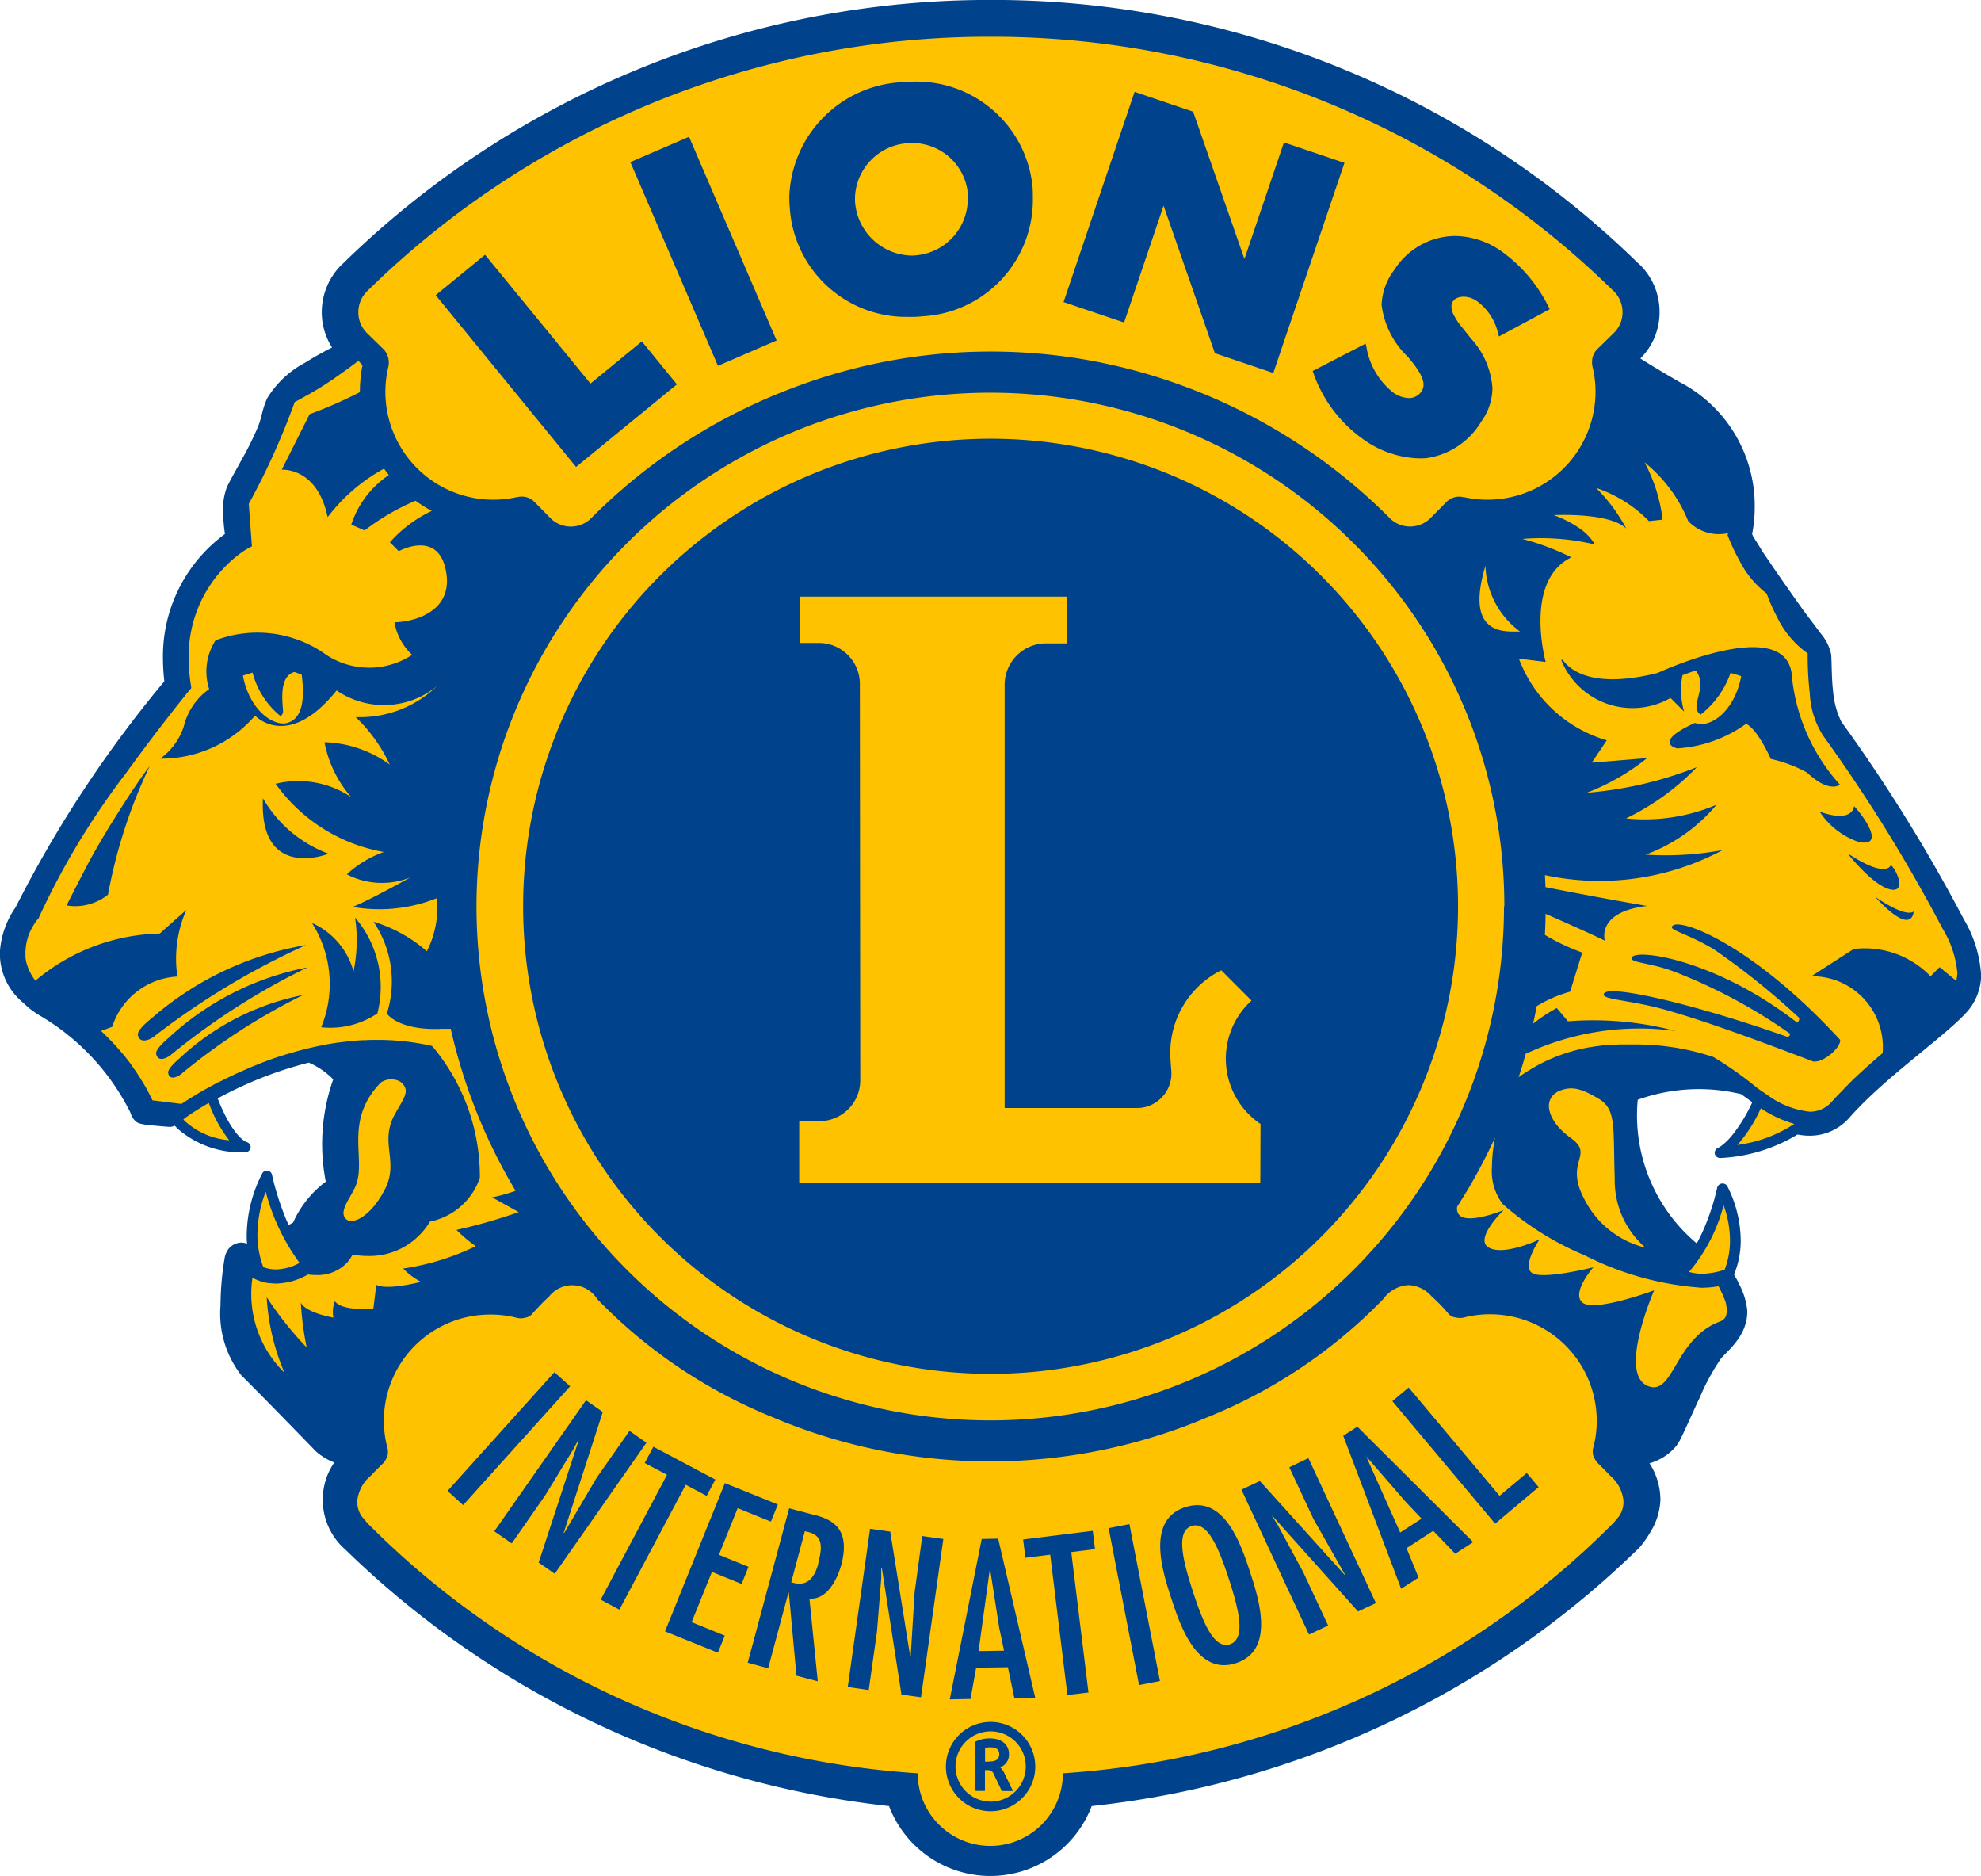
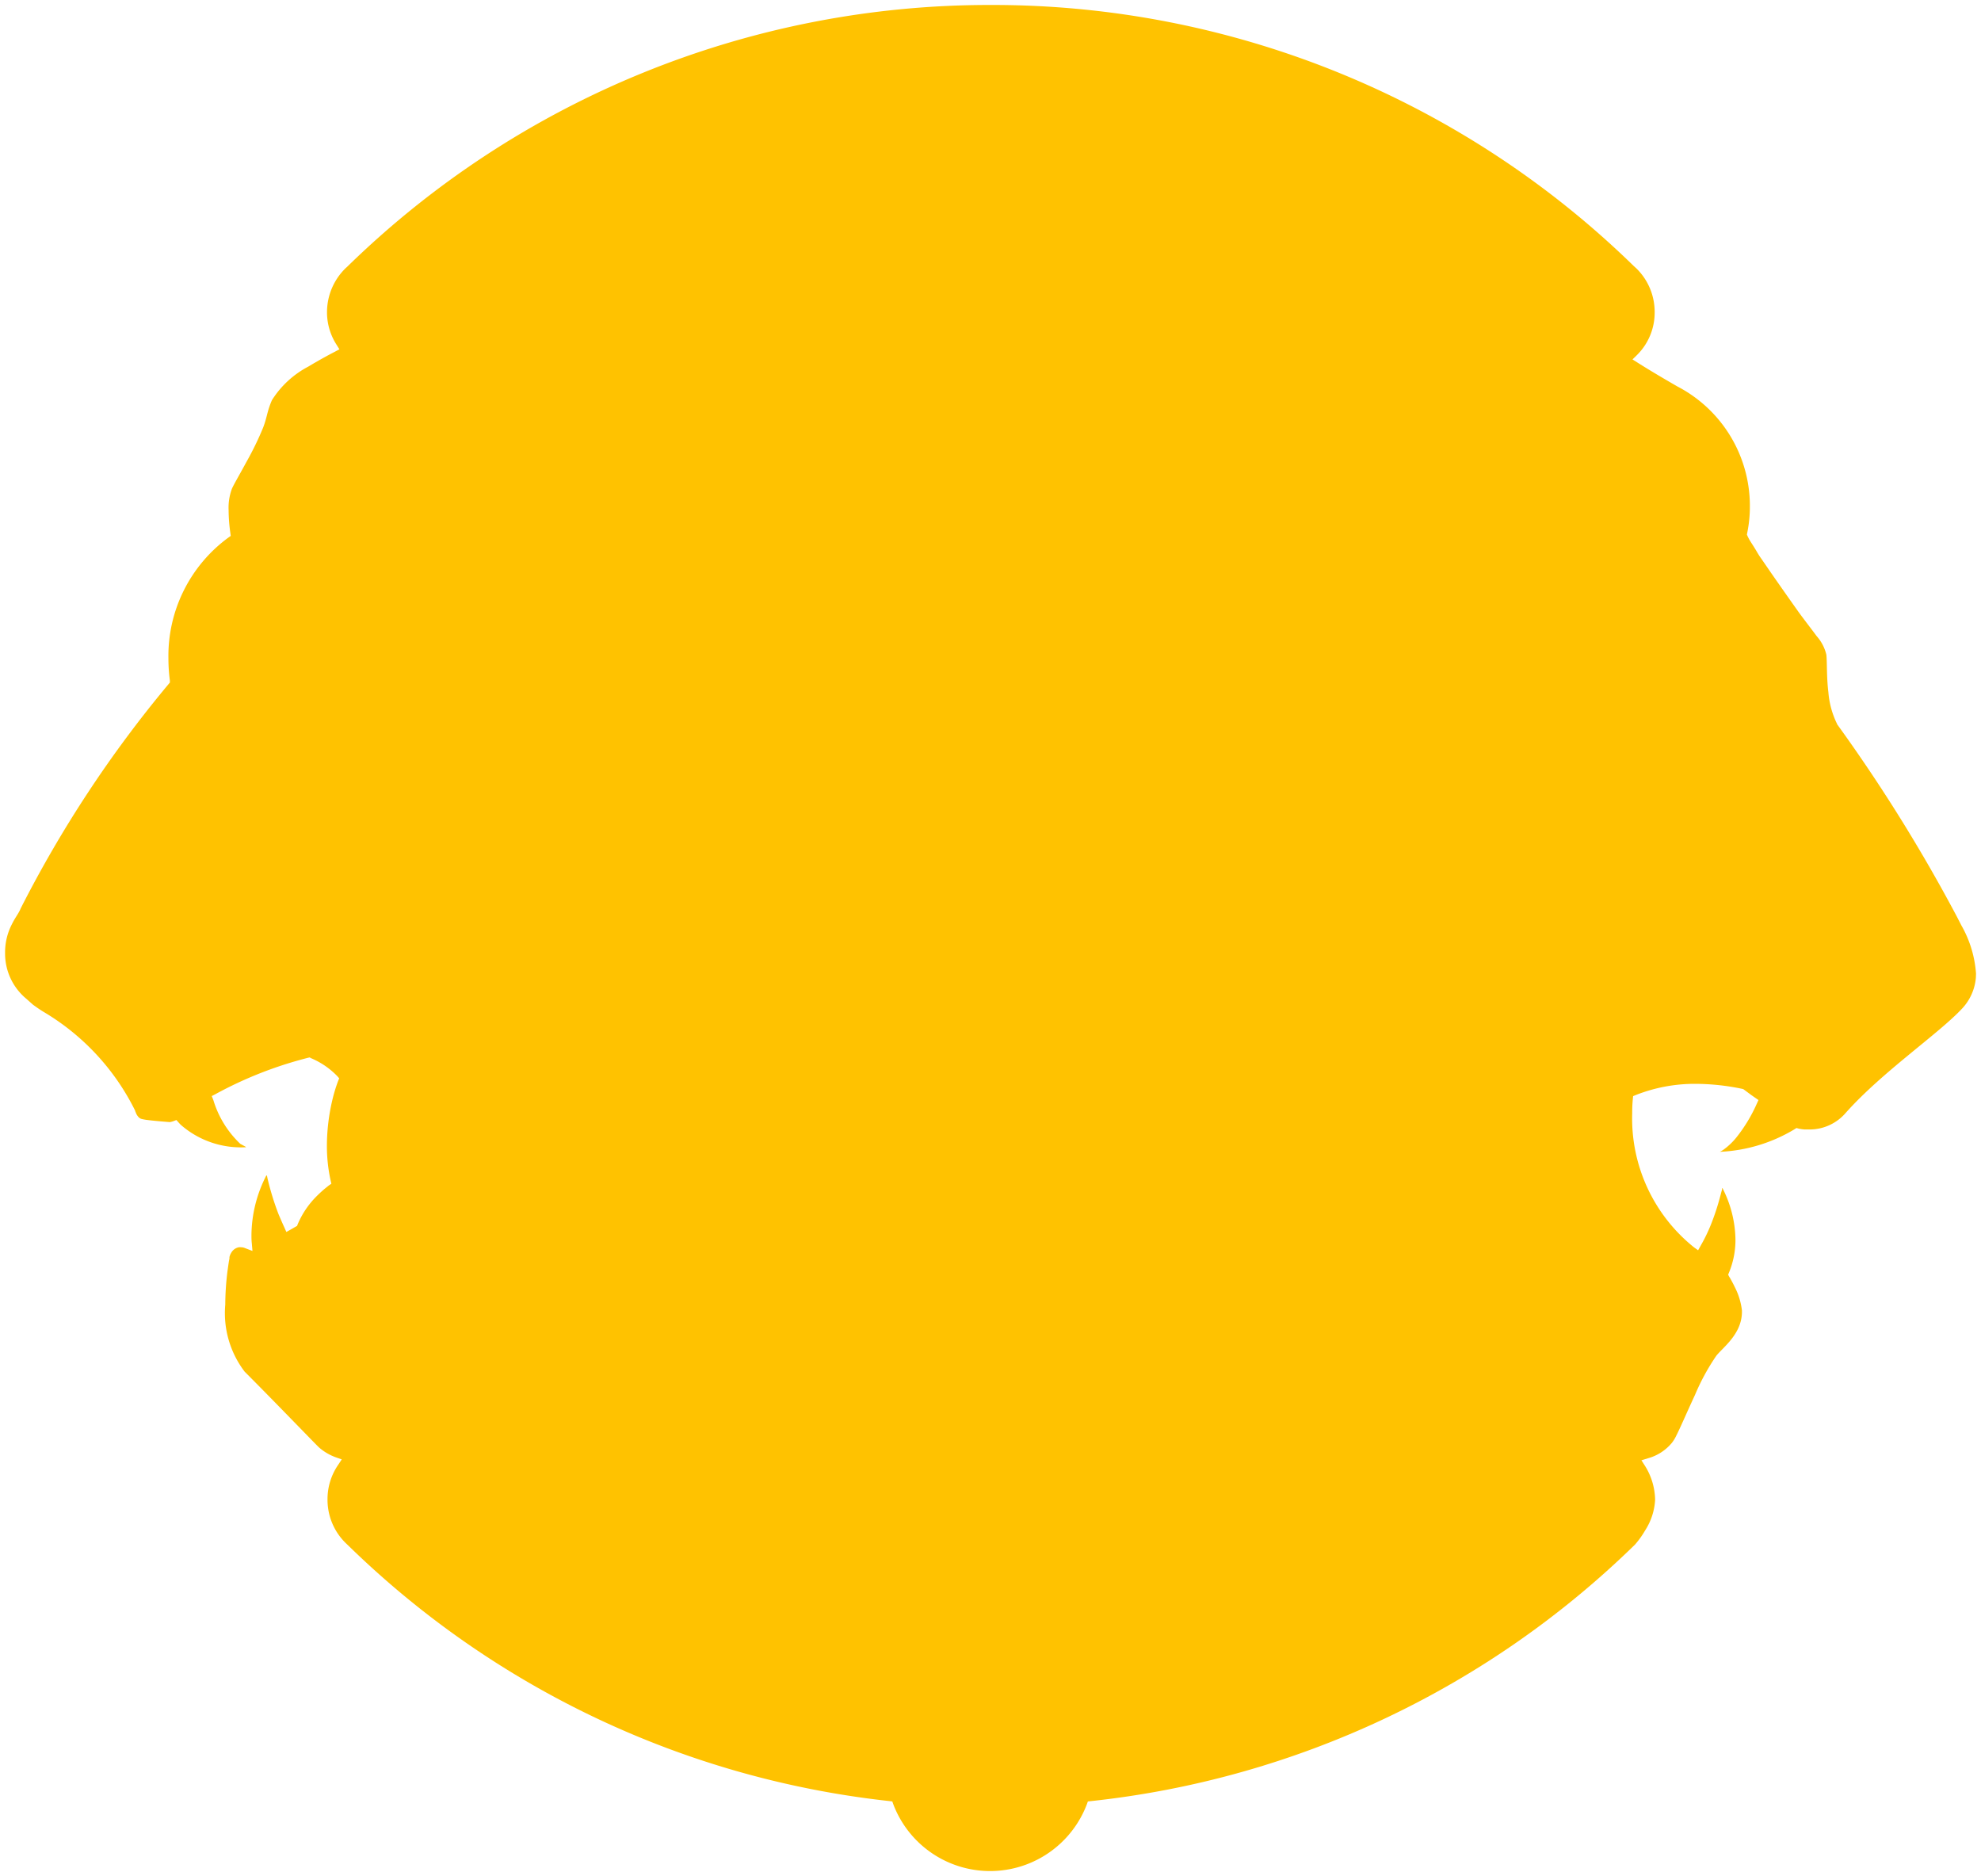
<svg xmlns="http://www.w3.org/2000/svg" width="35.475" height="33.59" viewBox="0 0 35.475 33.59">
  <g id="Groupe_143" data-name="Groupe 143" transform="translate(-182.461 -270.001)">
    <path id="Tracé_256" data-name="Tracé 256" d="M217.948,287.537a2.026,2.026,0,0,0-.263-.867l-.04-.078h0l-.04-.078a29.243,29.243,0,0,0-2.138-3.435l-.006-.006,0-.006a1.561,1.561,0,0,1-.157-.571c-.033-.264-.022-.528-.036-.67a.762.762,0,0,0-.174-.334c-.089-.122-.2-.262-.319-.425-.167-.235-.346-.49-.488-.694l-.181-.263a1.449,1.449,0,0,1-.082-.127c-.066-.115-.13-.2-.155-.257a.214.214,0,0,1-.013-.026l-.011-.025.005-.028a2.326,2.326,0,0,0,.048-.479v-.029a2.41,2.41,0,0,0-1.3-2.118c-.262-.151-.5-.292-.707-.423l-.095-.06.08-.078a1.067,1.067,0,0,0,.317-.756v-.014h0a1.089,1.089,0,0,0-.33-.784l-.04-.036a16.434,16.434,0,0,0-11.509-4.678h-.016a16.45,16.45,0,0,0-11.527,4.695l-.009.007a1.1,1.1,0,0,0-.344.793v.025a1.072,1.072,0,0,0,.171.563l.051.082-.086.046c-.131.067-.3.161-.472.264a1.706,1.706,0,0,0-.65.6c-.09.206-.084.3-.159.494a5.511,5.511,0,0,1-.3.616c-.113.21-.217.386-.257.474a.973.973,0,0,0-.06.386,2.991,2.991,0,0,0,.031.408l.007.053-.044.031a2.625,2.625,0,0,0-1.072,2.158,3.044,3.044,0,0,0,.026.4l0,.036-.024.029a21.33,21.33,0,0,0-2.65,4.02c-.03.08-.095.155-.157.282a1.093,1.093,0,0,0-.12.494v.034a1.05,1.05,0,0,0,.377.8l.105.093.019.017.049.035c.028.02.069.049.137.091a4.237,4.237,0,0,1,1.642,1.77v.006l.013.031a.232.232,0,0,0,.06.09c.035.022.014.011.043.022a.953.953,0,0,0,.118.02c.135.017.327.031.37.035h.024a.387.387,0,0,0,.055-.015l.056-.021.04.045c.015.016.028.031.04.042a1.633,1.633,0,0,0,1.159.4h0s.005,0,.005,0v0l0-.006-.1-.055a1.784,1.784,0,0,1-.482-.782l-.029-.073.069-.036a7.1,7.1,0,0,1,1.653-.649l.031-.007.028.015a1.415,1.415,0,0,1,.466.319l.035.04-.02.05a2.8,2.8,0,0,0-.1.328,3.616,3.616,0,0,0-.1.822,2.88,2.88,0,0,0,.067.631l.013.056-.049.034-.062.05c-.04.033-.095.082-.155.142a1.572,1.572,0,0,0-.337.5l-.011.029-.028.016-.08.046-.084.047-.04-.09c-.035-.076-.068-.153-.1-.228a4.893,4.893,0,0,1-.2-.652h0l-.007-.036a.006.006,0,0,0-.006-.005l-.006,0a2.37,2.37,0,0,0-.266,1.054h0c0,.055,0,.106.006.155l.012.142-.133-.051a.172.172,0,0,0-.07-.015h0a.188.188,0,0,0-.042,0,.2.2,0,0,0-.136.1.248.248,0,0,0-.031.076v0h0v.007a.1.1,0,0,0,0,.013c0,.011-.005.029-.009.051-.007.043-.016.107-.027.186a4.984,4.984,0,0,0-.039.594,1.729,1.729,0,0,0,.347,1.2c.462.461,1.271,1.3,1.324,1.349h0l.007.007a.948.948,0,0,0,.3.177l.108.038-.066.1a1.083,1.083,0,0,0-.189.61v.005h0l0,.006a1.085,1.085,0,0,0,.33.781l.039.037a16.422,16.422,0,0,0,9.69,4.578l.055.007.018.051a1.854,1.854,0,0,0,3.466,0l.018-.051.055-.006a16.447,16.447,0,0,0,9.742-4.592l.007-.008a1.6,1.6,0,0,0,.175-.246,1.119,1.119,0,0,0,.179-.545v-.011a1.178,1.178,0,0,0-.181-.6l-.064-.1.113-.035a.847.847,0,0,0,.432-.277.631.631,0,0,0,.068-.107c.082-.159.209-.458.346-.751a3.932,3.932,0,0,1,.381-.7c.117-.15.452-.384.46-.776v-.036a1.221,1.221,0,0,0-.131-.425c-.028-.06-.057-.111-.078-.149a.2.2,0,0,0-.017-.027l-.021-.04.016-.04a1.528,1.528,0,0,0,.115-.585l0,0a2.08,2.08,0,0,0-.233-.926h-.006l0,0h0l0,0a.026.026,0,0,1,0,.009c0,.009,0,.022-.007.037-.009.033-.02.076-.035.131a4.2,4.2,0,0,1-.139.427,2.941,2.941,0,0,1-.2.422l-.049.088-.08-.058a2.957,2.957,0,0,1-1.1-2.4,2.391,2.391,0,0,1,.011-.249l.005-.053.049-.02a2.878,2.878,0,0,1,1.081-.2,4.15,4.15,0,0,1,.826.09l.018.005.016.012.127.094.066.046.062.043-.031.068a2.764,2.764,0,0,1-.363.6,1.19,1.19,0,0,1-.219.211.388.388,0,0,1-.063.04.07.07,0,0,1-.016.008l-.007,0,0,0h-.006l.007,0s0,0,.006,0h0a2.83,2.83,0,0,0,1.341-.406l.031-.02.038.01a.677.677,0,0,0,.111.016c.028,0,.053,0,.078,0h.013a.853.853,0,0,0,.645-.3c.653-.732,1.659-1.412,2.078-1.861a.92.92,0,0,0,.25-.554h0Z" transform="translate(-0.101 -0.102)" fill="#ffc200" />
-     <path id="Tracé_257" data-name="Tracé 257" d="M216.321,285.488s-.064.259-.774-.209c0,0,.43.554.746.641S216.434,285.582,216.321,285.488Zm-.658-1.055s-.009.315-.616.1a1.362,1.362,0,0,0,.7.543C216.194,285.167,215.9,284.691,215.663,284.433Zm-.253-.383a3.391,3.391,0,0,1-.866-2c-.156-1.04-2.4,0-2.4,0-1.1.275-1.531-.013-1.691-.224,0-.006-.047-.038-.022.022a1.376,1.376,0,0,0,1.945.65l.244.244a1.355,1.355,0,0,1-.029-.653c.051-.018.14-.055.241-.082a.39.39,0,0,1,.075.257c.006.122-.066.286-.066.39a.169.169,0,0,0,.073.142,1.616,1.616,0,0,0,.537-.747c.066.018.129.038.191.058-.122.64-.55.917-.794.848l-.035-.011c-.78.355-.317.456-.317.456a2.357,2.357,0,0,0,1.234-.44c.216.108.441.629.441.629a2.476,2.476,0,0,1,.648.242C215.221,284.212,215.41,284.05,215.41,284.05Zm-27.469,2.871a5.647,5.647,0,0,0-2.752,1.3s-.276.211-.259.308c.036.187.257.067.314.01A13.66,13.66,0,0,1,187.941,286.921Zm17.608,9.35.432.924.567,1,0,.011-1.526-1.689-.33.155,1.21,2.594.343-.161-.445-.953-.457-.846-.1-.161,0-.009,1.538,1.717.319-.15-1.208-2.595ZM184.44,284.765c-.137.23-.255.425-.375.647v0c-.126.241-.326.625-.411.8a.939.939,0,0,0,.741-.193,9.207,9.207,0,0,1,.746-2.3c-.2.255-.51.74-.7,1.048Zm1.241,4.18s-.222.182-.209.264c.026.159.2.055.25.007a11.12,11.12,0,0,1,2.167-1.4A4.5,4.5,0,0,0,185.681,288.945Zm9.637-12.394,1.05-.454L194.8,272.45l-1.052.454.022.047Zm7.98-2.868.919,2.642,1.046.354,1.274-3.762-1.084-.366-.707,2.087L203.827,272l-1.048-.355-1.272,3.764,1.084.366Zm-4.559,1.992h0c.077,0,.157,0,.237-.011a2.088,2.088,0,0,0,1.981-2.131c0-.076,0-.157-.011-.237a2.088,2.088,0,0,0-2.145-1.833c-.071,0-.142,0-.215.011a2.123,2.123,0,0,0-1.99,2.041c0,.06,0,.122.007.186A2.088,2.088,0,0,0,198.739,275.674Zm-.048-3.107a.832.832,0,0,1,.095-.006h0a1,1,0,0,1,1,.848h0c0,.038.005.076.005.115a1.015,1.015,0,0,1-.913,1.046.771.771,0,0,1-.093.006,1.035,1.035,0,0,1-1.013-.979c0-.026,0-.049,0-.073A1.009,1.009,0,0,1,198.691,272.567Zm7.293,4.122a2.442,2.442,0,0,0,.891,1.177,1.8,1.8,0,0,0,1.011.341,1.105,1.105,0,0,0,.135-.007,1.368,1.368,0,0,0,.966-.652,1.04,1.04,0,0,0,.2-.6,1.464,1.464,0,0,0-.386-.889l-.164-.206a1.092,1.092,0,0,1-.157-.243.307.307,0,0,1-.027-.12c0-.113.085-.175.218-.178a.422.422,0,0,1,.239.08.977.977,0,0,1,.376.568l.018.064.909-.488-.022-.044a2.681,2.681,0,0,0-.838-.99h0a1.475,1.475,0,0,0-.837-.277,1.3,1.3,0,0,0-1.081.6,1.108,1.108,0,0,0-.233.632,1.546,1.546,0,0,0,.472.933c.105.126.282.339.279.5a.2.2,0,0,1-.035.115.268.268,0,0,1-.231.122.52.52,0,0,1-.279-.1,1.317,1.317,0,0,1-.477-.811l-.014-.064-.949.49Zm-13.207,1.671,1.806-1.478-.628-.769-.92.754-1.888-2.306-.885.725.035.04Zm23.26,7.694c.683.74.692.266.692.266C216.569,286.434,216.037,286.055,216.037,286.055Zm1.9,1.387a2.246,2.246,0,0,0-.314-.993h0a29.231,29.231,0,0,0-2.189-3.528,1.5,1.5,0,0,1-.146-.536c-.031-.255-.022-.514-.036-.672a.858.858,0,0,0-.189-.374c-.091-.124-.2-.265-.317-.423-.167-.235-.346-.488-.488-.695s-.251-.366-.258-.383c-.068-.117-.135-.209-.152-.25a.192.192,0,0,0-.011-.024,2.519,2.519,0,0,0,.047-.5v-.015a2.494,2.494,0,0,0-1.348-2.209c-.261-.151-.494-.29-.7-.421a1.166,1.166,0,0,0,.344-.826v-.009h0a1.184,1.184,0,0,0-.359-.85l-.038-.033A16.522,16.522,0,0,0,200.207,270h-.016a16.543,16.543,0,0,0-11.585,4.716l-.013.011a1.194,1.194,0,0,0-.37.857h0v.011a1.174,1.174,0,0,0,.184.627c-.132.067-.307.162-.478.27a1.758,1.758,0,0,0-.685.642c-.095.219-.089.319-.16.5a5.6,5.6,0,0,1-.3.605c-.113.208-.215.383-.258.481a1.065,1.065,0,0,0-.07.421,3.021,3.021,0,0,0,.033.421,2.713,2.713,0,0,0-1.11,2.229,3.571,3.571,0,0,0,.025.408,21.365,21.365,0,0,0-2.664,4.047,1.562,1.562,0,0,0-.281.8v.009a1.137,1.137,0,0,0,.407.891l.109.1.022.016a1.717,1.717,0,0,0,.19.129,4.159,4.159,0,0,1,1.609,1.729.225.225,0,0,0,.016.044.31.31,0,0,0,.084.117.172.172,0,0,0,.071.036.862.862,0,0,0,.135.024c.151.018.379.035.381.035h.033a.312.312,0,0,0,.077-.02c.014.016.027.031.043.048a1.728,1.728,0,0,0,1.221.427h0a.1.1,0,0,0,.093-.084.1.1,0,0,0-.075-.1h0c-.029-.009-.257-.12-.516-.78a7.018,7.018,0,0,1,1.631-.641,1.36,1.36,0,0,1,.438.3,3.491,3.491,0,0,0-.133,1.831,1.864,1.864,0,0,0-.585.732l-.08.044c-.035-.075-.066-.149-.093-.222a4.836,4.836,0,0,1-.205-.677.094.094,0,0,0-.176-.023,2.475,2.475,0,0,0-.277,1.095c0,.058,0,.112.007.162a.31.31,0,0,0-.1-.02.247.247,0,0,0-.058.007.292.292,0,0,0-.2.146.39.39,0,0,0-.04.1v0a5.171,5.171,0,0,0-.078.868,1.8,1.8,0,0,0,.372,1.255c.477.475,1.325,1.35,1.326,1.352l.009.009a1.061,1.061,0,0,0,.33.2,1.166,1.166,0,0,0-.206.66v.011h0a1.18,1.18,0,0,0,.359.847l.038.034a16.525,16.525,0,0,0,9.743,4.6,1.942,1.942,0,0,0,3.63,0,16.537,16.537,0,0,0,9.8-4.62l.009-.009a1.8,1.8,0,0,0,.184-.258,1.193,1.193,0,0,0,.191-.591.067.067,0,0,0,0-.013A1.214,1.214,0,0,0,212,296.2a.967.967,0,0,0,.476-.307.745.745,0,0,0,.077-.124c.084-.164.211-.461.35-.754a3.937,3.937,0,0,1,.37-.681c.091-.126.467-.387.477-.83a.28.28,0,0,0,0-.042,1.284,1.284,0,0,0-.139-.458,1.483,1.483,0,0,0-.082-.155l-.016-.029a1.579,1.579,0,0,0,.12-.619,2.185,2.185,0,0,0-.242-.967.1.1,0,0,0-.177.022,4.062,4.062,0,0,1-.179.593,3.252,3.252,0,0,1-.189.414,2.992,2.992,0,0,1-1.057-2.572,3.235,3.235,0,0,1,1.855-.1c.042.033.085.064.129.095.022.016.044.033.068.048a2.849,2.849,0,0,1-.35.579,1.194,1.194,0,0,1-.2.2l-.051.033-.013.005h0a.1.1,0,0,0-.058.11.1.1,0,0,0,.093.073h.007a2.923,2.923,0,0,0,1.381-.421,1.105,1.105,0,0,0,.211.021h.011a.937.937,0,0,0,.712-.328c.641-.722,1.642-1.4,2.076-1.861a1.014,1.014,0,0,0,.279-.7v0h0Zm-28.9-12.23.026-.024a15.878,15.878,0,0,1,11.126-4.529h.016a15.879,15.879,0,0,1,11.126,4.529l.027.024a.533.533,0,0,1,.159.377.522.522,0,0,1-.157.375l-.3.293a.322.322,0,0,0-.089.231.315.315,0,0,0,.007.073l0,0a1.879,1.879,0,0,1,.055.455,1.935,1.935,0,0,1-2.345,1.888h-.006l-.013,0a.293.293,0,0,0-.078-.011.322.322,0,0,0-.232.1l0,0-.265.268a.521.521,0,0,1-.381.167.515.515,0,0,1-.383-.169,10.14,10.14,0,0,0-3.673-2.345,9.957,9.957,0,0,0-6.912,0,10.1,10.1,0,0,0-3.68,2.347.517.517,0,0,1-.763,0l-.265-.268-.006-.006a.314.314,0,0,0-.23-.095.293.293,0,0,0-.078.011l-.014,0h0a1.932,1.932,0,0,1-2.292-2.343v0a.348.348,0,0,0-.082-.3l-.3-.293a.522.522,0,0,1-.157-.375A.529.529,0,0,1,189.039,275.211Zm20.025,4.911a1.512,1.512,0,0,0,.62,1.185C209.462,281.3,208.669,281.427,209.064,280.123Zm.332,6.105a9.2,9.2,0,1,1-2.693-6.5A9.163,9.163,0,0,1,209.4,286.228Zm-22.831,4.188a1.353,1.353,0,0,1-.795-.346c-.013-.015-.011-.015-.024-.029L185.8,290s.095-.069.273-.177c.038-.024.081-.049.128-.075A2.388,2.388,0,0,0,186.565,290.415Zm.656.917a3.74,3.74,0,0,0,.607,1.279.925.925,0,0,1-.426.117.66.66,0,0,1-.224-.041,1.655,1.655,0,0,1-.105-.591A2.154,2.154,0,0,1,187.221,291.333Zm1.239,1.966a.525.525,0,0,0-.027.292s-.478-.078-.583-.265a5.625,5.625,0,0,0,.105.8,6.24,6.24,0,0,1-.716-.9,4,4,0,0,0,.318,1.352,1.971,1.971,0,0,1-.573-1.7h0a.951.951,0,0,0,.212.082h0a.816.816,0,0,0,.1.016l.016,0a.777.777,0,0,0,.091.006,1.2,1.2,0,0,0,.574-.162c.053.005.1.009.15.009a.72.72,0,0,0,.563-.235.8.8,0,0,0,.087-.131,1.6,1.6,0,0,0,.286.025,1.248,1.248,0,0,0,.87-.334,1.275,1.275,0,0,0,.23-.282,1.188,1.188,0,0,0,.887-.767l.006-.02v-.022a3.616,3.616,0,0,0-.835-2.311l-.026-.026-.035-.007a4.381,4.381,0,0,0-.946-.1c-.073,0-.146,0-.219.006l-.053,0c-.071.005-.142.009-.212.016h0l-.21.026c-.018,0-.035.006-.053.007-.068.011-.135.021-.2.035h0c-.068.012-.135.027-.2.042l-.05.011c-.064.016-.128.031-.19.048l0,0c-.063.017-.125.035-.188.053l-.048.014-.176.056,0,0c-.06.02-.118.04-.175.063l-.044.016c-.055.02-.109.042-.162.064h0c-.054.022-.106.043-.159.068l-.038.016c-.049.022-.1.044-.146.064,0,0,0,0,0,0l-.141.068-.034.016-.123.062a.012.012,0,0,1-.007,0c-.04.021-.079.042-.117.064l-.033.016-.095.053-.011.005c-.206.117-.35.214-.417.257l-.52-.064c-.027-.058-.056-.113-.085-.169l-.017-.031c-.028-.053-.059-.106-.091-.154-.005-.01-.011-.019-.016-.028-.031-.049-.063-.1-.095-.146,0,0,0-.005-.007-.009-.034-.049-.069-.1-.1-.144-.007-.007-.012-.017-.019-.023-.035-.048-.071-.091-.108-.135l-.013-.014c-.036-.044-.075-.085-.111-.128a.019.019,0,0,1-.007-.007c-.038-.042-.078-.082-.117-.122l-.016-.017c-.038-.038-.078-.078-.119-.115h0l.2-.074a1.3,1.3,0,0,1,1.168-.9,2.157,2.157,0,0,1,.161-1.195l-.477.425a3.58,3.58,0,0,0-2.227.844h0a.913.913,0,0,1-.159-.317.224.224,0,0,1-.007-.024c0-.013-.006-.027-.007-.04l-.005-.036a.243.243,0,0,1,0-.029c0-.022,0-.044,0-.066a.942.942,0,0,1,.113-.426,1.213,1.213,0,0,1,.078-.126c.02-.029.033-.04.031-.04l.017-.019.007-.021a13.581,13.581,0,0,1,1.548-2.563c.605-.837,1.139-1.489,1.141-1.491l.035-.042-.008-.056a3.073,3.073,0,0,1-.039-.475,2.294,2.294,0,0,1,.9-1.861c.051-.038.091-.065.12-.083l.04-.024.072-.038-.056-.76a12.858,12.858,0,0,0,.823-1.824c.073-.036.141-.075.208-.113l.064-.035.129-.076.068-.042c.038-.023.075-.047.111-.071.02-.013.04-.026.06-.04.036-.024.071-.045.1-.069l.051-.035c.035-.026.067-.048.1-.071a.411.411,0,0,1,.036-.025l.213-.159.074.075a2.414,2.414,0,0,0-.047.479v.006a7.913,7.913,0,0,1-.9.394l-.5.995s.636-.053.822.85a3.165,3.165,0,0,1,1.011-.87c.027.039.056.077.085.115a1.7,1.7,0,0,0-.672.887l.238.105a4.173,4.173,0,0,1,.912-.532,2.434,2.434,0,0,0,.291.182,2.348,2.348,0,0,0-.75.562l.159.16s.717-.4.849.372-.689.9-.927.9a1.038,1.038,0,0,0,.318.583,1.4,1.4,0,0,1-1.539,0,2.108,2.108,0,0,0-1.982-.259,1.025,1.025,0,0,0-.114.873,1.142,1.142,0,0,0-.455.669,1.143,1.143,0,0,1-.423.576,2.215,2.215,0,0,0,1.7-.771s.583.638,1.46-.45a1.5,1.5,0,0,0,1.8-.08,1.991,1.991,0,0,1-1.459.557,2.8,2.8,0,0,1,.61.85,2.085,2.085,0,0,0-1.168-.4,2.087,2.087,0,0,0,.478.983,1.7,1.7,0,0,0-1.353-.239,3.022,3.022,0,0,0,1.938,1.221,1.929,1.929,0,0,0-.663.4,1.362,1.362,0,0,0,1.141.053s-.716.4-1.035.53a2.763,2.763,0,0,0,1.513-.159c0,.049,0,.1,0,.147s0,.082,0,.124a1.765,1.765,0,0,1-.186.683,2.59,2.59,0,0,0-.955-.53,1.909,1.909,0,0,1,.239,1.645s.2.308.982.273c.062,0,.115,0,.162,0a9.884,9.884,0,0,0,1.161,2.9,2.748,2.748,0,0,1-.421.117l.477.264a9.477,9.477,0,0,1-1.115.319,2.709,2.709,0,0,0,.346.292,4.492,4.492,0,0,1-1.3.4,1.219,1.219,0,0,0,.319.238s-.61.159-.8.053l-.053.425S188.591,293.484,188.46,293.3Zm.8-3.9a.332.332,0,0,1,.372-.031c.2.159.053.3-.11.605-.26.492.088.829-.166,1.321s-.571.63-.684.543c-.17-.13.081-.4.165-.617C189.021,290.751,188.618,290.08,189.264,289.4Zm-1.556-7.356.03-.011c.053.018.1.036.131.048.071.539-.029.8-.259.865s-.672-.208-.793-.847c.055-.02.113-.036.173-.055a1.477,1.477,0,0,0,.5.778.1.1,0,0,0,.046-.09C187.517,282.541,187.464,282.14,187.707,282.04Zm23.741,15.118c-.02.026-.066.08-.082.1a15.278,15.278,0,0,1-9.866,4.489,1.3,1.3,0,0,1-2.6,0,15.274,15.274,0,0,1-9.865-4.489c-.015-.022-.061-.076-.083-.1a.45.45,0,0,1-.087-.3.673.673,0,0,1,.237-.435c.1-.105.231-.233.231-.233a.434.434,0,0,0,.071-.124.294.294,0,0,0,0-.144,1.9,1.9,0,0,1,1.842-2.388,1.863,1.863,0,0,1,.474.058.274.274,0,0,0,.142,0,.216.216,0,0,0,.151-.091c.026-.026.162-.179.285-.29a.528.528,0,0,1,.865.048,9.138,9.138,0,0,0,3.133,2.11,9.975,9.975,0,0,0,7.8,0,9.128,9.128,0,0,0,3.14-2.112.6.6,0,0,1,.454-.251.579.579,0,0,1,.412.2,3.152,3.152,0,0,1,.284.29.209.209,0,0,0,.152.091.321.321,0,0,0,.144,0,1.835,1.835,0,0,1,.472-.058,1.908,1.908,0,0,1,1.906,1.912,1.86,1.86,0,0,1-.062.475.263.263,0,0,0,0,.144.437.437,0,0,0,.071.124s.142.139.231.233a.683.683,0,0,1,.237.435A.45.45,0,0,1,211.448,297.158Zm1.881-5.588a1.852,1.852,0,0,1,.117.635,1.458,1.458,0,0,1-.082.49c-.006.013-.009.023-.014.037l-.086.025a1.366,1.366,0,0,1-.326.047,1,1,0,0,1-.226-.033A3.016,3.016,0,0,0,213.329,291.57Zm-.414,1.484a1.875,1.875,0,0,0,.326-.028,2.4,2.4,0,0,1,.126.282c.073.308-.06.334-.135.364-.778.314-.8,1.329-1.257,1.141-.54-.224.113-1.713.113-1.713s-1.055.392-1.277.224.188-.636.188-.636-.917.229-1.1.1.137-.6.137-.6-.627.3-.906.149.263-.674.263-.674-.6.25-.784.1a.172.172,0,0,1-.048-.162,9.619,9.619,0,0,0,.675-1.232v.007c-.007.038-.015.079-.02.118h0a2.8,2.8,0,0,0-.033.4.973.973,0,0,0,.194.662,5.3,5.3,0,0,0,1.469.918A5.442,5.442,0,0,0,212.915,293.055Zm-.993-.72a1.666,1.666,0,0,1-1.079-.856c-.379-.7.191-.791-.251-1.108s-.523-.735-.159-.857c.189-.062.348-.031.665.159s.253.506.284,1.427A1.59,1.59,0,0,0,211.922,292.334Zm1.653-1.832a2.613,2.613,0,0,0,.423-.661,2.156,2.156,0,0,0,.6.279A2.451,2.451,0,0,1,213.575,290.5Zm3.931-3h0c0,.02,0,.04-.007.058l-.3-.246-.162.163a1.633,1.633,0,0,0-1.378-.487l-.756.487a1.266,1.266,0,0,1,1.276,1.377l0,0c-.075.062-.149.127-.224.194-.007.007-.016.012-.023.02-.07.062-.139.124-.206.188l-.018.016c-.069.066-.135.13-.2.2-.015.014-.029.029-.042.044-.066.066-.132.133-.191.2a.517.517,0,0,1-.4.186,1.554,1.554,0,0,1-.76-.3c-.06-.041-.122-.082-.18-.124a6.4,6.4,0,0,0-.788-.556,4.412,4.412,0,0,0-1.438-.224c-.042,0-.086,0-.127,0l-.062,0-.066,0-.083.006-.046,0c-.033,0-.066.006-.1.009-.009,0-.02,0-.031,0-.037,0-.073.009-.11.014l-.018,0-.122.02h-.007a3.062,3.062,0,0,0-1.276.538c.046-.138.088-.279.126-.419a4.8,4.8,0,0,1,2.683-.41,5.8,5.8,0,0,0-1.926-.173l-.2-.237a2.891,2.891,0,0,0-.425.281c.024-.1.046-.208.064-.313a2.358,2.358,0,0,1,.6-.261l.217-.7a3.785,3.785,0,0,1-.669-.317c.007-.126.011-.251.013-.377.49.215.9.4,1.061.48,0,0-.162-.514.756-.621,0,0-.848-.144-1.82-.337,0-.071-.006-.144-.009-.215a4.671,4.671,0,0,0,3.182-.448,5.621,5.621,0,0,1-1.38.082,3,3,0,0,0,1.27-.893,3.3,3.3,0,0,1-1.62.244,4.412,4.412,0,0,0,1.269-.918,6.834,6.834,0,0,1-1.972.459,4.033,4.033,0,0,0,1.081-.621l-.991.082.268-.4a2.4,2.4,0,0,1-1.573-1.462l.479.058s-.4-1.454.461-1.872a4.566,4.566,0,0,0-.878-.33,4.14,4.14,0,0,1,1.3.1.956.956,0,0,0-.273-.288,2.068,2.068,0,0,0-.465-.238s1-.055,1.3.242a3.114,3.114,0,0,0-.541-.729,2.381,2.381,0,0,1,.946.594l.244-.027a2.856,2.856,0,0,0-.324-1.026,2.618,2.618,0,0,1,.783,1.053.76.76,0,0,0,.715.215l-.011.035.016.04a3.587,3.587,0,0,0,.2.421,1.728,1.728,0,0,0,.485.586,3.215,3.215,0,0,0,.189.426,1.69,1.69,0,0,0,.545.645v.015a6.028,6.028,0,0,0,.038.7,1.548,1.548,0,0,0,.235.753,28.9,28.9,0,0,1,2.145,3.463,1.845,1.845,0,0,1,.264.8C217.508,287.463,217.508,287.486,217.506,287.505ZM200.2,277.856a8.371,8.371,0,1,0,8.371,8.372A8.372,8.372,0,0,0,200.2,277.856Zm4.83,13.318h-8.257v-1.1h.368a.731.731,0,0,0,.725-.739l-.007-7.09a.733.733,0,0,0-.732-.732h-.347v-.83h4.791v.837h-.383a.741.741,0,0,0-.736.74l0,7.579h2.393a.62.62,0,0,0,.593-.647c-.009-.1-.02-.25-.02-.355a1.649,1.649,0,0,1,.913-1.464l.541.542a1.409,1.409,0,0,0,.162,2.209Zm-19.538-2.6s-.25.2-.235.292c.031.177.229.06.281.007a12.486,12.486,0,0,1,2.429-1.551A5.058,5.058,0,0,0,185.491,288.573Zm23.823,8.208-1.628-1.939-.292.245,1.841,2.193.778-.655-.212-.253Zm-9.274.773-.572,2.872.372-.008.1-.559.569-.009.117.556L201,300.4l-.664-2.851Zm.4,2-.456.007.2-1.456.008,0,.162,1.039Zm1.589-2.146-1.247.155.04.327.445-.055.308,2.513.377-.046-.308-2.513.425-.053ZM200.2,300.83a.8.8,0,1,0,.8.8A.8.8,0,0,0,200.2,300.83Zm0,1.427a.629.629,0,1,1,.63-.629A.63.63,0,0,1,200.2,302.258Zm3.487-5.272c-.7.227-.414,1.135-.253,1.627s.461,1.394,1.161,1.166.414-1.135.253-1.627S204.386,296.758,203.686,296.986Zm.8,2.455c-.284.092-.479-.376-.667-.954s-.3-1.07-.02-1.163.481.376.669.953S204.769,299.347,204.483,299.441Zm-17.317-15.154c-.075,1.5,1.176,1,1.176,1A2.258,2.258,0,0,1,187.166,284.287Zm19.345,11.421,1.037,2.739.312-.2-.215-.527.478-.31.394.41.321-.208-2.074-2.067Zm.426.384.687.793.29.307-.383.248-.6-1.343Zm-4.627,1.27.545,2.81.374-.073-.547-2.809Zm-1.939,4.281a.24.24,0,0,0,.154-.237c0-.166-.127-.278-.338-.28a.582.582,0,0,0-.253.054l-.014.006v.881h.175v-.373h.049a.107.107,0,0,1,.11.075l.144.3h.2l-.166-.341A.415.415,0,0,0,200.372,301.643Zm-.2-.1h-.074v-.248a.493.493,0,0,1,.093-.009c.124,0,.16.048.162.126C200.348,301.507,200.3,301.536,200.168,301.541ZM212.4,286.6c-.013.062.33.139.766.406a13.515,13.515,0,0,1,1.494,1.2c.051.036-.007.115-.022.1-1.5-1.165-2.974-1.338-2.958-1.145.007.078.341.08.76.235a9.654,9.654,0,0,1,2.059,1.1c.042.027-.007.073-.033.068-1.735-.612-3.306-.966-3.286-.753.007.089.5.1,1.1.268.837.235,1.932.654,2.657.929.022-.007.12.027.332-.153.168-.157.144-.237.144-.237C213.781,286.842,212.436,286.388,212.4,286.6Zm-20.011,7.969-1.914,2.126.28.253,1.916-2.127Zm1.345,1.05-.586.836-.583.991-.01,0,.7-2.165-.3-.21-1.642,2.346.312.217.6-.861.5-.82.089-.166.01,0-.717,2.19.288.2,1.642-2.346Zm-4.94-8.216a1.335,1.335,0,0,0-.747-.878,2.037,2.037,0,0,1,.166,1.868,1.511,1.511,0,0,0,1.006-.248,1.907,1.907,0,0,0-.4-1.716A2.729,2.729,0,0,1,188.79,287.4Zm10.045,11.111-.07,1.148-.007.006-.359-2.245-.361-.051-.4,2.833.376.054.147-1.041.077-.96,0-.186.009-.008.353,2.276.35.049.4-2.834-.377-.053Zm-1.807-1.392-.439-.117-.742,2.765.366.1.363-1.354.007,0,.137,1.487.381.1-.149-1.481c.32.025.5-.35.572-.609C197.709,297.317,197.3,297.191,197.027,297.118Zm.085.869c-.075.279-.217.429-.487.337l.244-.913.058.015C197.209,297.494,197.184,297.723,197.113,297.987Zm-1.376.369.124-.307-.53-.215.336-.835.595.241.124-.307-.948-.382-1.072,2.654.947.382.123-.306-.594-.241.364-.9Zm-.625-1.577.155-.292-1.11-.588-.155.292.4.21-1.188,2.236.335.179,1.188-2.236Z" transform="translate(0 0)" fill="#00428b" />
  </g>
</svg>